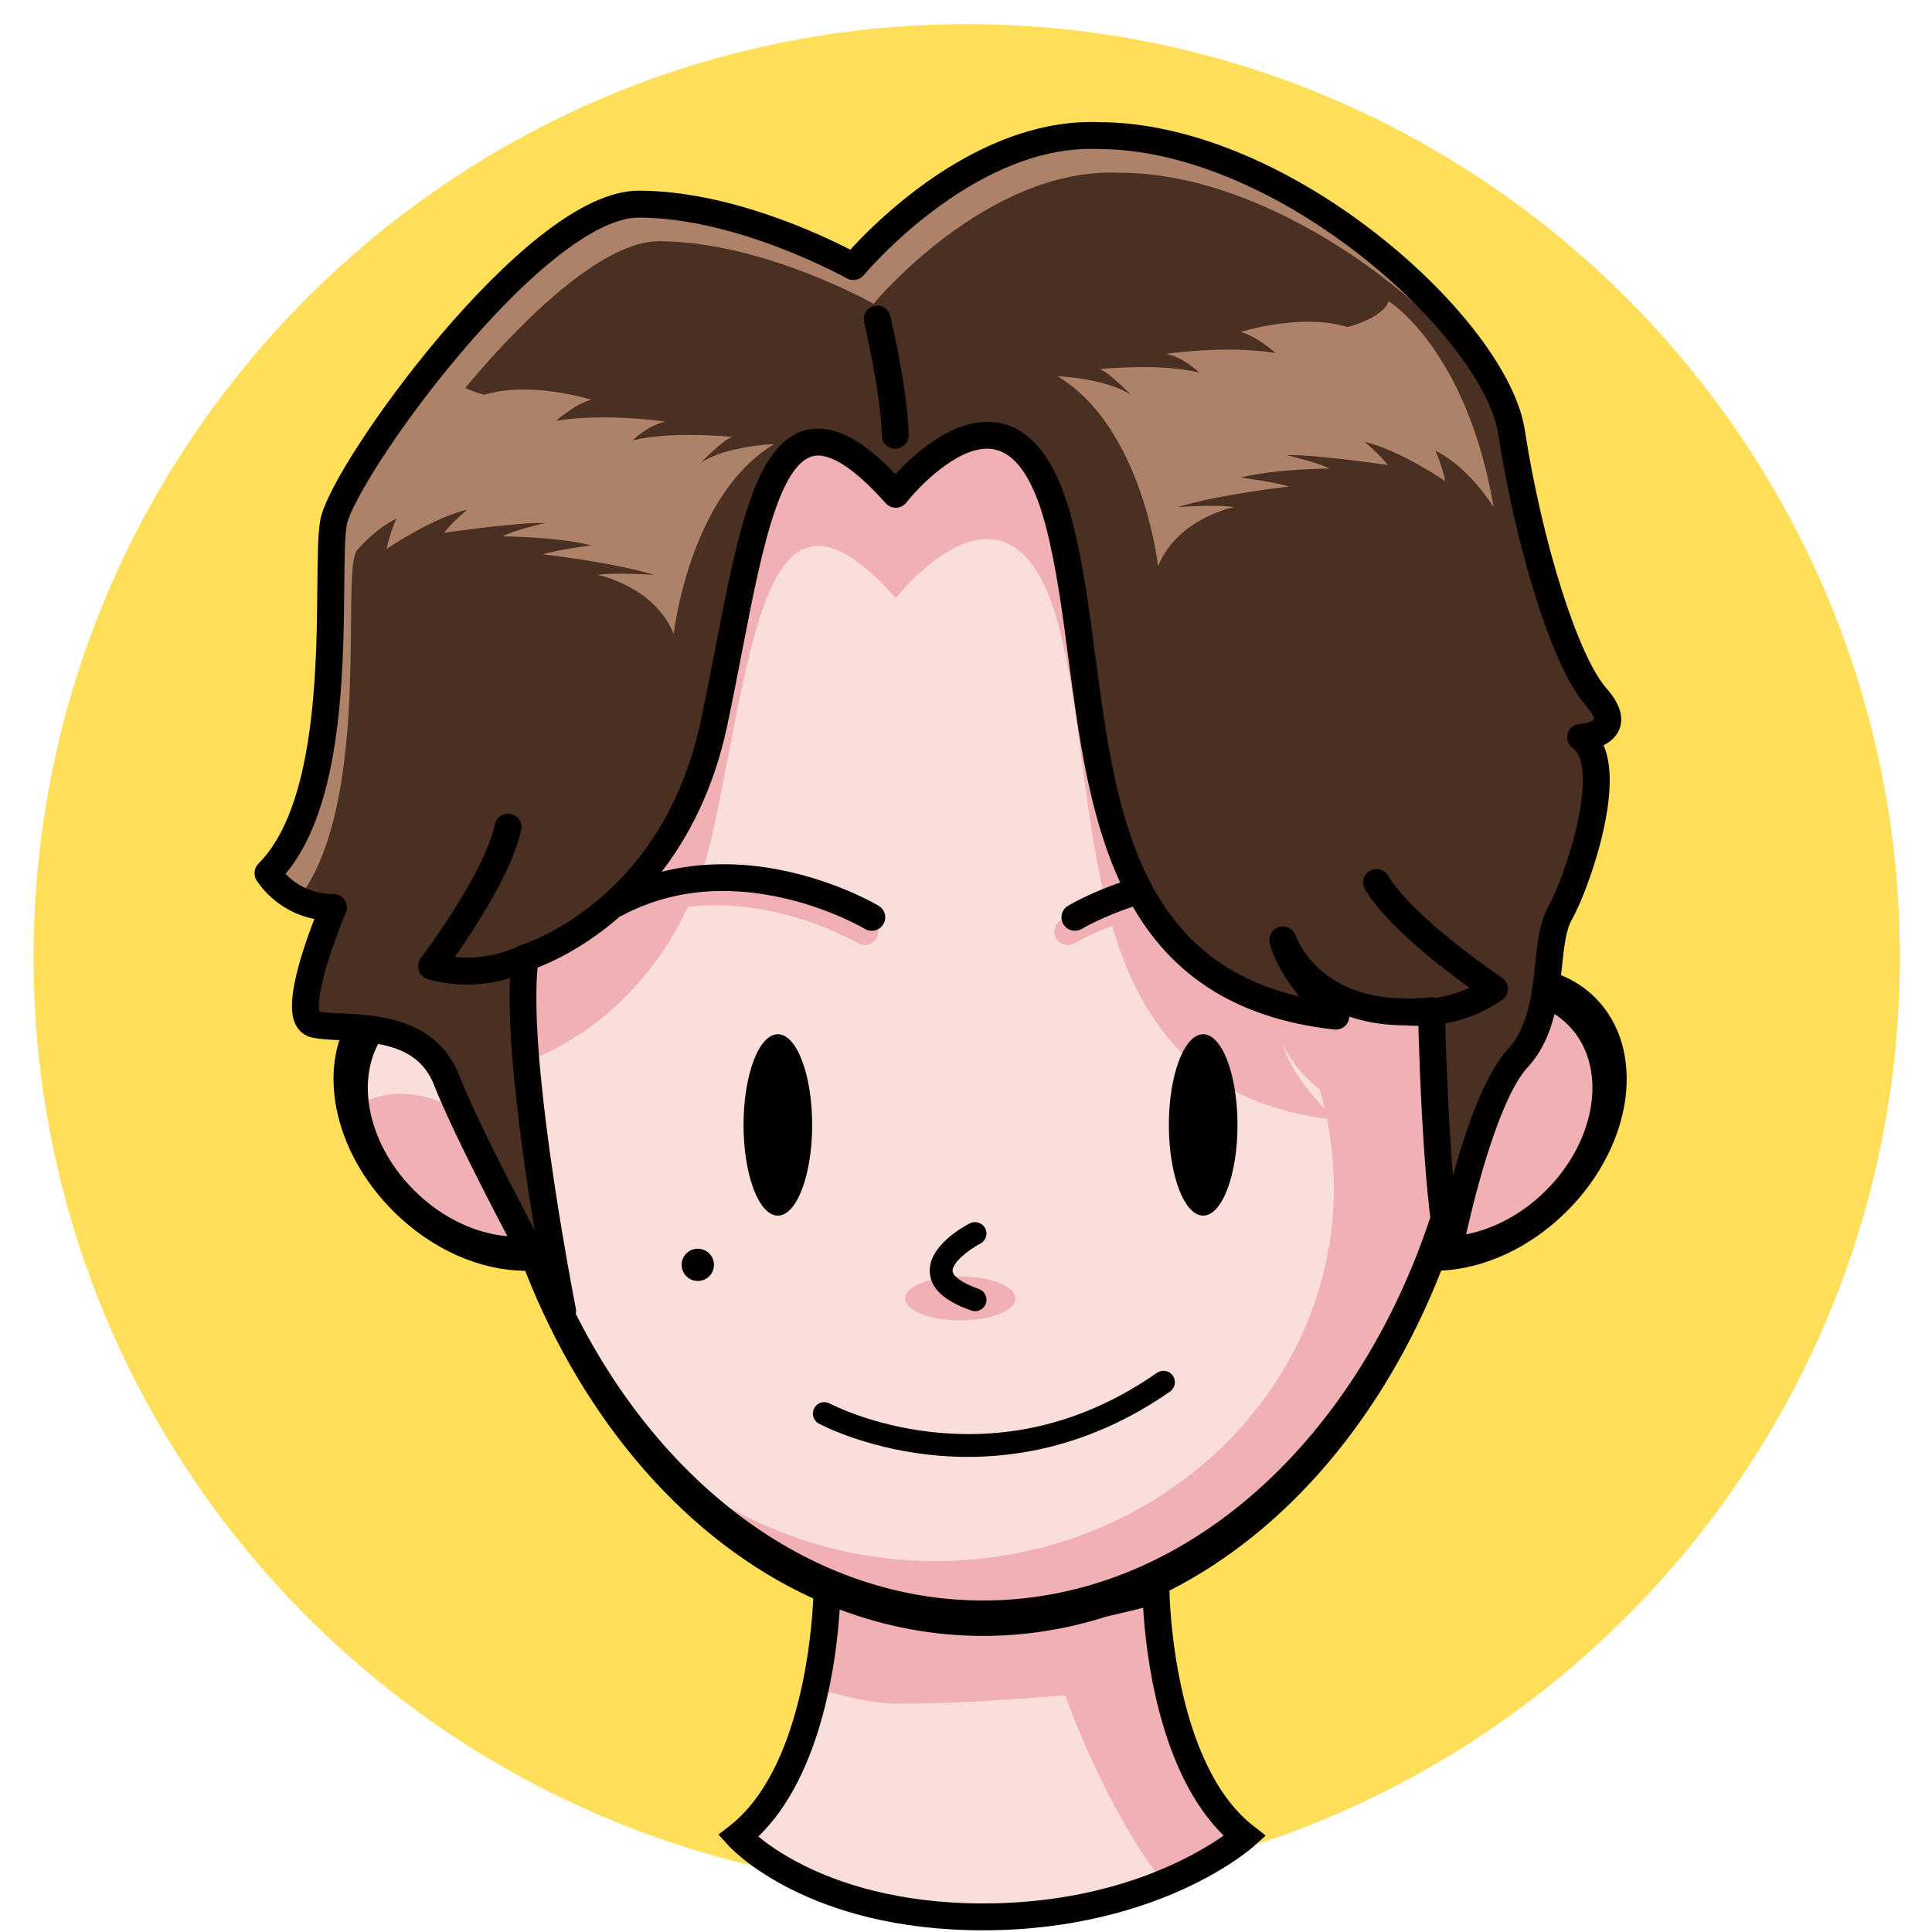
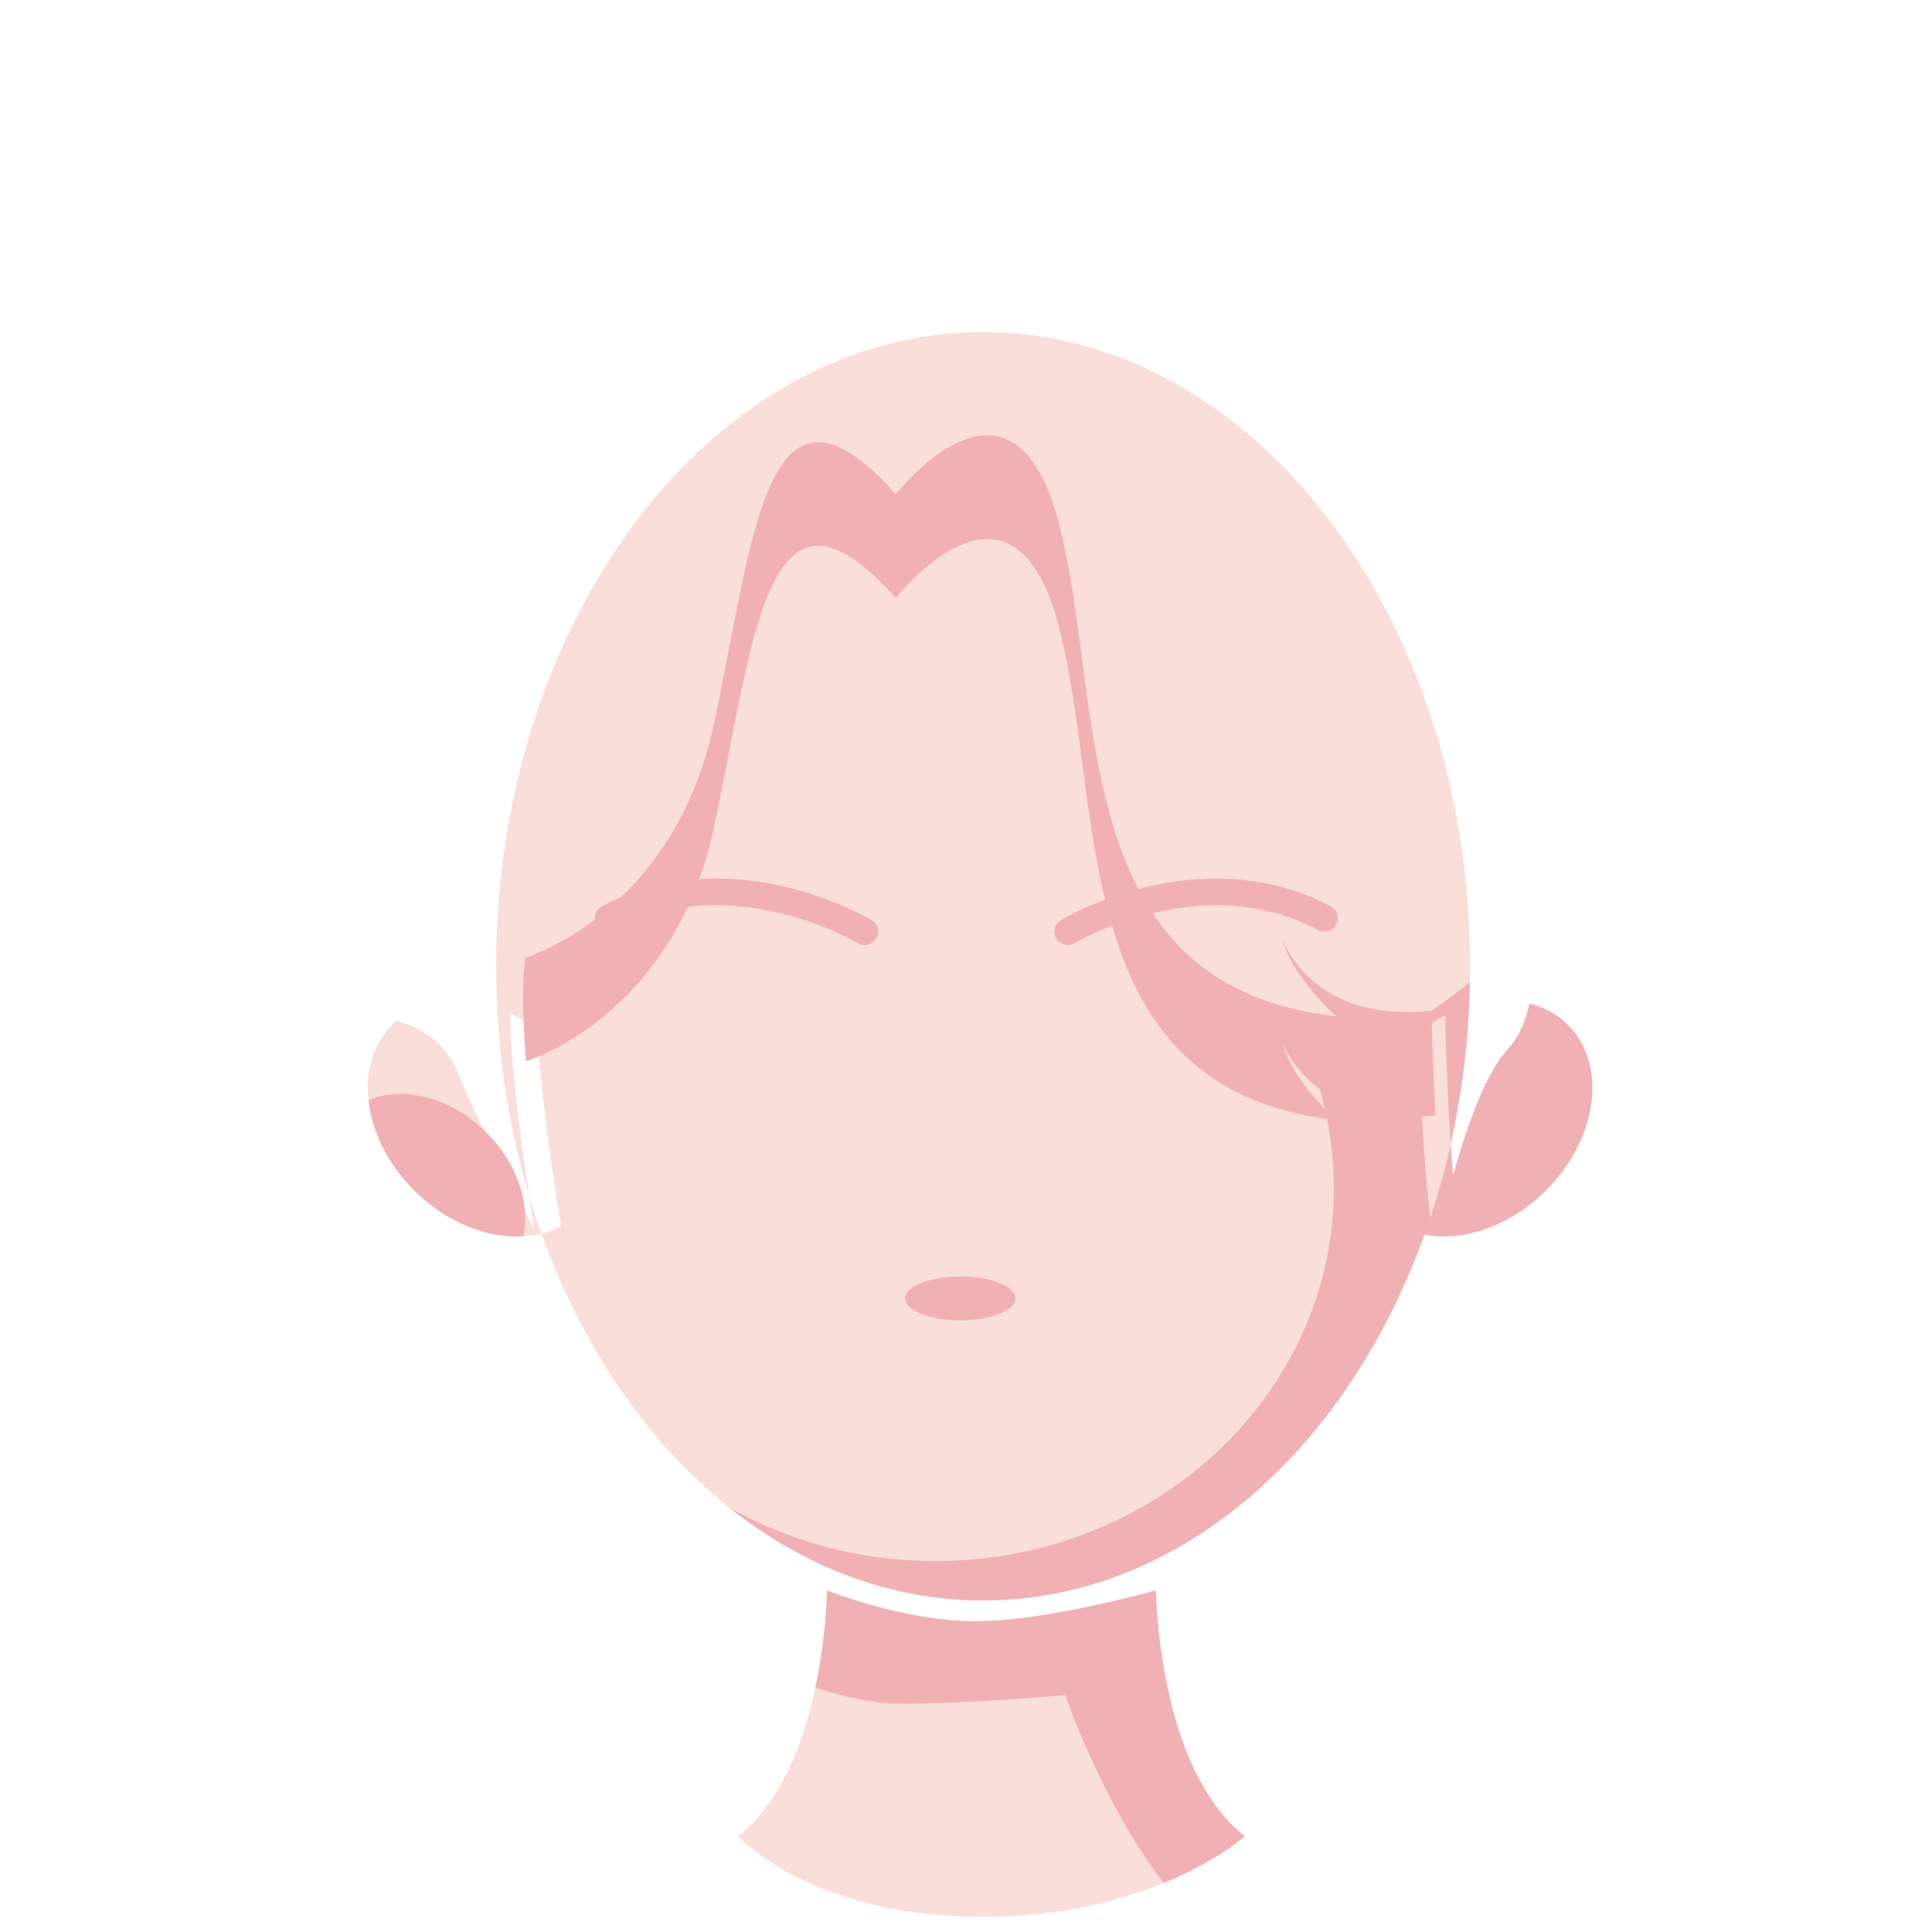
<svg xmlns="http://www.w3.org/2000/svg" width="375" viewBox="0 0 375 375" height="375" version="1.0">
  <defs>
    <clipPath id="a">
-       <path d="M 6.516 4.688 L 368.766 4.688 L 368.766 366.938 L 6.516 366.938 Z M 6.516 4.688" />
-     </clipPath>
+       </clipPath>
    <clipPath id="b">
      <path d="M 49.027 23.68 L 316 23.68 L 316 374.68 L 49.027 374.68 Z M 49.027 23.68" />
    </clipPath>
  </defs>
  <g clip-path="url(#a)">
    <path fill="#FFDE59" d="M 187.641 4.688 C 87.77 4.688 6.516 85.941 6.516 185.812 C 6.516 285.684 87.77 366.938 187.641 366.938 C 287.516 366.938 368.766 285.684 368.766 185.812 C 368.766 85.941 287.516 4.688 187.641 4.688 Z M 187.641 4.688" />
  </g>
  <path fill="#FADEDA" d="M 108.914 237.98 C 107.723 238.621 106.441 239.109 105.102 239.434 C 103.016 239.965 100.773 240.129 98.48 239.938 C 92.332 239.426 85.738 236.391 80.383 231.043 C 71.77 222.438 69.133 210.664 73.398 202.629 C 74.105 201.277 75.016 200.035 76.129 198.926 C 76.406 198.645 76.703 198.371 77.008 198.121 C 81.941 199.539 86.715 202.488 89.164 208.816 C 90.266 211.66 92.059 215.574 94.16 219.91 C 97.098 225.969 100.641 232.836 103.758 238.762 C 103.586 237.719 103.41 236.641 103.238 235.535 C 103.148 235 103.066 234.457 102.98 233.91 C 102.891 233.324 102.793 232.742 102.707 232.145 C 100.973 220.797 99.258 207.297 98.961 196.637 C 100.773 197.465 102.566 198.5 104.281 199.738 C 104.895 211.758 107.062 226.781 108.914 237.98 Z M 190.824 64.449 C 138.629 64.449 96.312 119.566 96.312 187.551 C 96.312 255.535 138.629 310.652 190.824 310.652 C 243.02 310.652 285.34 255.535 285.34 187.551 C 285.34 119.566 243.02 64.449 190.824 64.449 Z M 189.258 314.691 C 175.414 314.691 160.516 308.695 160.516 308.695 C 160.516 308.695 160.258 343.117 143.277 356.418 C 143.277 356.418 157.379 372.062 190.816 372.062 C 224.258 372.062 241.609 356.418 241.609 356.418 C 224.625 343.117 224.367 308.695 224.367 308.695 C 224.367 308.695 203.102 314.691 189.258 314.691 Z M 189.258 314.691" />
  <path fill="#F1B1B4" d="M 300.094 231.043 C 295.477 235.652 289.957 238.539 284.582 239.582 C 283.777 239.738 282.977 239.855 282.18 239.922 C 280.816 240.047 279.469 240.047 278.16 239.922 C 277.582 239.871 277.016 239.789 276.453 239.676 C 276.859 238.562 277.25 237.434 277.621 236.293 C 276.215 225.266 275.57 208.234 275.34 200.383 C 276.992 199.105 278.723 198.02 280.484 197.133 C 280.566 200.508 280.875 211.469 281.57 222.023 C 281.586 222.273 281.609 222.52 281.625 222.77 C 281.652 223.227 281.684 223.688 281.719 224.137 C 281.742 224.469 281.766 224.801 281.793 225.125 C 281.824 225.598 281.859 226.062 281.898 226.531 C 281.941 227.078 281.988 227.621 282.031 228.164 C 283.852 221.59 286.336 213.988 289.32 208.523 C 290.363 206.602 291.473 204.945 292.625 203.691 C 294.914 201.211 296.133 198.07 296.867 194.777 C 298.613 195.203 300.25 195.891 301.734 196.836 C 302.676 197.426 303.547 198.129 304.348 198.926 C 312.059 206.625 310.156 220.996 300.094 231.043 Z M 94.426 219.816 C 87.535 212.938 78.215 210.633 71.523 213.551 C 72.176 219.527 75.195 225.859 80.383 231.035 C 86.648 237.293 94.598 240.387 101.566 239.973 C 102.957 233.645 100.426 225.805 94.426 219.816 Z M 254.477 206.492 C 257.34 214.047 258.895 222.172 258.895 230.645 C 258.895 270.605 224.25 303 181.523 303 C 166.875 303 153.176 299.188 141.492 292.57 C 155.855 304.043 172.742 310.652 190.824 310.652 C 242.25 310.652 284.074 257.168 285.309 190.582 C 276.594 197.93 266.094 203.441 254.477 206.492 Z M 186.387 247.766 C 180.473 247.766 175.68 249.672 175.68 252.027 C 175.68 254.383 180.473 256.289 186.387 256.289 C 192.297 256.289 197.094 254.383 197.094 252.027 C 197.094 249.672 192.297 247.766 186.387 247.766 Z M 224.375 308.695 C 224.375 308.695 203.102 314.691 189.258 314.691 C 175.414 314.691 160.516 308.695 160.516 308.695 C 160.516 308.695 160.449 317.316 158.262 327.59 C 163.633 329.316 169.508 330.691 174.645 330.691 C 188.488 330.691 206.758 329.031 206.758 329.031 C 206.758 329.031 214.09 350.305 225.863 365.496 C 236.289 361.211 241.613 356.41 241.613 356.41 C 224.633 343.117 224.375 308.695 224.375 308.695 Z M 278.629 216.516 C 278.043 205.75 277.852 196.137 277.852 196.137 C 254.801 198.707 249.156 182.867 249 182.41 C 250.746 189.539 259.293 197.242 259.293 197.242 C 206.785 191.379 214.621 137.008 205.609 101.812 C 196.598 66.609 173.875 95.945 173.875 95.945 C 148.797 67.789 146.445 103.375 138.586 140.398 C 130.719 177.418 101.949 185.906 101.949 185.906 C 101.262 190.914 101.461 198.121 102.121 206.004 C 104.473 205.242 131.074 195.914 138.594 160.547 C 146.457 123.527 148.805 87.938 173.883 116.098 C 173.883 116.098 196.605 86.766 205.617 121.961 C 214.629 157.164 206.793 211.527 259.301 217.395 C 259.301 217.395 250.754 209.68 249.008 202.562 C 249.156 203.02 255.578 219.086 278.629 216.516 Z M 208.613 183.062 C 208.672 183.023 214.918 179.324 223.887 177.203 C 235.711 174.41 246.453 175.527 255.82 180.52 C 257.094 181.199 258.68 180.719 259.359 179.449 C 260.039 178.18 259.559 176.598 258.285 175.918 C 247.859 170.363 235.488 169.062 222.516 172.168 C 212.801 174.492 206.195 178.422 205.922 178.594 C 204.684 179.34 204.285 180.934 205.031 182.168 C 205.52 182.98 206.387 183.43 207.273 183.43 C 207.727 183.438 208.191 183.32 208.613 183.062 Z M 170.078 182.176 C 170.824 180.941 170.426 179.34 169.191 178.594 C 168.914 178.422 162.309 174.492 152.594 172.168 C 139.613 169.062 127.25 170.355 116.824 175.918 C 115.551 176.598 115.07 178.18 115.75 179.449 C 116.434 180.719 118.016 181.199 119.289 180.52 C 128.656 175.527 139.398 174.41 151.223 177.203 C 160.191 179.324 166.438 183.023 166.504 183.062 C 166.926 183.312 167.391 183.438 167.852 183.438 C 168.723 183.438 169.59 182.988 170.078 182.176 Z M 170.078 182.176" />
-   <path fill="#4A3023" d="M 306.812 143.109 C 314.121 148.062 306.309 171.035 302.777 177.293 C 299.258 183.547 302.211 197.141 294.551 205.449 C 286.887 213.758 281.328 242.367 281.328 242.367 C 278.566 231.324 277.844 196.121 277.844 196.121 C 254.793 198.691 249.148 182.855 248.992 182.395 C 250.738 189.523 259.285 197.227 259.285 197.227 C 206.777 191.363 214.613 136.992 205.602 101.797 C 196.59 66.594 173.867 95.93 173.867 95.93 C 148.789 67.773 146.438 103.363 138.578 140.383 C 130.711 177.402 101.945 185.891 101.945 185.891 C 99.383 204.531 109.086 253.809 109.219 254.488 C 108.906 253.918 91.547 222.156 86.738 209.754 C 81.883 197.234 66.516 200.137 61.023 198.801 C 55.543 197.465 64.738 176.117 64.738 176.117 C 55.91 176.117 52.012 169.469 52.012 169.469 C 67.684 153.824 62.977 111.191 64.738 101.414 C 66.492 91.633 103.734 39.609 123.949 39.609 C 144.164 39.609 165.637 51.738 165.637 51.738 C 165.637 51.738 187.578 25.141 213.402 26.316 C 249.016 26.316 290.238 63.477 293.375 83.809 C 296.512 104.152 303.414 127.98 309.832 135.285 C 316.246 142.59 306.812 143.109 306.812 143.109 Z M 306.812 143.109" />
-   <path fill="#AE8269" d="M 269.539 58.453 C 269.539 58.453 284.695 67.84 289.918 98.434 C 289.918 98.434 285.277 90.781 278.629 87.48 C 278.629 87.48 279.988 90.613 280.516 93.391 C 280.516 93.391 271.984 87.48 264.844 85.738 C 264.844 85.738 267.801 88.176 269.371 90.258 C 269.371 90.258 255.266 88.176 249.688 88.344 C 249.688 88.344 255.785 89.734 258.051 90.953 C 258.051 90.953 247.773 90.953 240.809 92.688 C 240.809 92.688 247.422 93.559 250.215 94.426 C 250.215 94.426 236.457 95.992 228.613 98.422 C 228.613 98.422 236.102 97.895 239.586 98.422 C 239.586 98.422 228.613 100.504 224.781 109.891 C 224.781 109.891 221.82 82.945 205.277 73.035 C 205.277 73.035 214.68 73.383 219.559 76.684 C 219.559 76.684 215.375 72.34 213.461 71.637 C 213.461 71.637 225.301 70.418 232.789 72.332 C 232.789 72.332 229.828 69.379 226.344 68.684 C 226.344 68.684 237.836 66.949 247.586 68.512 C 247.586 68.512 243.93 65.219 240.793 64.438 C 240.793 64.438 252.633 60.691 261.52 63.477 C 261.527 63.492 268.438 61.77 269.539 58.453 Z M 86.02 71.617 C 86.02 71.617 70.867 81.004 65.641 111.598 C 65.641 111.598 70.281 103.945 76.934 100.645 C 76.934 100.645 75.57 103.777 75.047 106.555 C 75.047 106.555 83.578 100.645 90.719 98.902 C 90.719 98.902 87.758 101.34 86.191 103.422 C 86.191 103.422 100.293 101.34 105.871 101.508 C 105.871 101.508 99.777 102.898 97.512 104.117 C 97.512 104.117 107.789 104.117 114.754 105.852 C 114.754 105.852 108.137 106.723 105.348 107.586 C 105.348 107.586 119.102 109.152 126.938 111.582 C 126.938 111.582 119.449 111.059 115.965 111.582 C 115.965 111.582 126.938 113.668 130.773 123.055 C 130.773 123.055 133.73 96.109 150.277 86.195 C 150.277 86.195 140.871 86.543 135.996 89.844 C 135.996 89.844 140.176 85.5 142.094 84.801 C 142.094 84.801 130.254 83.582 122.766 85.496 C 122.766 85.496 125.727 82.539 129.211 81.844 C 129.211 81.844 117.719 80.109 107.965 81.668 C 107.965 81.668 111.621 78.375 114.758 77.59 C 114.758 77.59 102.922 73.848 94.035 76.633 C 94.035 76.652 87.129 74.934 86.02 71.617 Z M 213.402 26.324 C 187.586 25.148 165.637 51.746 165.637 51.746 C 165.637 51.746 144.164 39.617 123.949 39.617 C 103.734 39.617 66.492 91.641 64.738 101.418 C 62.984 111.199 67.684 153.832 52.012 169.477 C 52.012 169.477 53.84 172.594 57.82 174.559 C 71.223 157.488 66.98 117.996 68.66 108.629 C 70.414 98.848 107.656 46.828 127.871 46.828 C 148.086 46.828 169.559 58.957 169.559 58.957 C 169.559 58.957 191.508 32.355 217.324 33.531 C 246.078 33.531 278.488 57.75 291.555 77.781 C 282.66 56.926 245.723 26.324 213.402 26.324 Z M 213.402 26.324" />
  <g clip-path="url(#b)">
-     <path fill="#030100" d="M 138.578 245.504 C 138.578 247.234 137.172 248.637 135.441 248.637 C 133.711 248.637 132.305 247.234 132.305 245.504 C 132.305 243.777 133.711 242.375 135.441 242.375 C 137.172 242.375 138.578 243.777 138.578 245.504 Z M 191.352 253.023 C 191.758 251.871 191.152 250.602 189.996 250.195 C 186.336 248.902 184.957 247.551 184.898 246.711 C 184.789 245.121 187.953 242.602 190.277 241.391 C 191.367 240.828 191.789 239.492 191.227 238.406 C 190.664 237.32 189.324 236.895 188.234 237.453 C 186.875 238.156 180.117 241.914 180.473 247.012 C 180.688 250.137 183.324 252.543 188.523 254.375 C 188.77 254.465 189.02 254.5 189.266 254.5 C 190.176 254.5 191.023 253.934 191.352 253.023 Z M 201.828 281.301 C 210.688 279.387 219.188 275.621 227.098 270.102 C 228.105 269.398 228.348 268.02 227.645 267.016 C 226.941 266.012 225.559 265.766 224.551 266.469 C 211.121 275.84 196.391 279.703 180.738 277.945 C 169.027 276.633 161.152 272.473 161.051 272.422 C 159.969 271.836 158.625 272.242 158.047 273.316 C 157.461 274.395 157.867 275.738 158.941 276.32 C 159.289 276.504 167.516 280.887 180.051 282.332 C 182.672 282.637 185.285 282.785 187.879 282.785 C 192.594 282.777 197.262 282.281 201.828 281.301 Z M 226.875 218.344 C 226.875 228.066 229.859 235.949 233.535 235.949 C 237.211 235.949 240.195 228.066 240.195 218.344 C 240.195 208.625 237.211 200.742 233.535 200.742 C 229.859 200.742 226.875 208.617 226.875 218.344 Z M 144.32 218.344 C 144.32 228.066 147.301 235.949 150.98 235.949 C 154.656 235.949 157.641 228.066 157.641 218.344 C 157.641 208.625 154.656 200.742 150.98 200.742 C 147.301 200.742 144.32 208.617 144.32 218.344 Z M 304.148 235.082 C 296.926 242.293 287.973 246.242 279.738 246.629 C 268.645 274.875 249.867 297.145 226.988 308.734 C 227.008 310.203 227.734 342.23 243.227 354.367 L 245.672 356.277 L 243.367 358.355 C 243.176 358.523 238.633 362.578 229.852 366.613 C 221.844 370.289 208.57 374.672 190.824 374.672 C 156.617 374.672 141.945 358.836 141.34 358.16 L 139.465 356.086 L 141.664 354.367 C 155.449 343.566 157.543 317.035 157.855 310.27 C 133.539 299.188 113.531 276.188 101.938 246.656 C 93.375 246.621 83.902 242.648 76.336 235.082 C 66.402 225.172 62.629 211.984 65.871 201.891 C 63.734 201.793 61.875 201.695 60.402 201.344 C 59.094 201.023 58.02 200.152 57.391 198.891 C 56.57 197.242 55.832 193.949 58.879 184.398 C 59.598 182.137 60.383 180.02 61.012 178.371 C 53.402 176.863 49.926 171.074 49.754 170.793 C 49.156 169.766 49.328 168.473 50.164 167.629 C 61.219 156.602 61.453 129.77 61.602 113.738 C 61.652 108.066 61.691 103.59 62.164 100.961 C 63.215 95.125 73.648 79.066 85.422 65.168 C 92.141 57.242 98.836 50.562 104.793 45.859 C 112.215 39.988 118.66 37.012 123.949 37.012 C 141.344 37.012 159.266 45.484 165.039 48.465 C 167.184 46.117 171.625 41.547 177.699 36.938 C 189.133 28.266 200.902 23.68 211.734 23.68 C 212.312 23.68 212.891 23.684 213.461 23.715 C 229.984 23.73 249.562 31.625 267.172 45.387 C 283 57.75 294.301 72.68 295.957 83.418 C 299.324 105.27 306.277 127.293 311.793 133.574 C 314.434 136.57 315.27 139.289 314.277 141.637 C 313.664 143.102 312.496 144.039 311.25 144.645 C 312.781 148.145 312.844 153.367 311.414 160.246 C 309.918 167.484 307.02 175.09 305.051 178.578 C 303.926 180.57 303.562 183.992 303.18 187.609 C 303.121 188.156 303.059 188.711 303 189.281 C 305.465 190.285 307.715 191.738 309.629 193.652 C 319.582 203.582 317.117 222.129 304.148 235.082 Z M 68.297 196.793 C 70.941 196.953 74.004 197.258 77.008 198.121 C 81.941 199.539 86.715 202.488 89.164 208.816 C 90.266 211.66 92.059 215.574 94.16 219.91 C 97.098 225.969 100.641 232.836 103.758 238.762 C 103.586 237.719 103.41 236.641 103.238 235.535 C 103.148 235 103.066 234.457 102.98 233.91 C 102.891 233.324 102.793 232.742 102.707 232.145 C 100.973 220.797 99.258 207.297 98.961 196.637 C 98.887 194.309 98.887 192.125 98.977 190.121 C 98.977 190.035 98.984 189.953 98.992 189.863 C 96.84 190.516 93.969 191.098 90.629 191.098 C 88.301 191.098 85.746 190.809 83.055 190.062 C 82.215 189.836 81.559 189.207 81.277 188.387 C 80.996 187.566 81.145 186.664 81.668 185.98 C 81.797 185.816 94.078 169.508 96.047 160.008 C 96.336 158.598 97.719 157.688 99.133 157.984 C 100.547 158.281 101.457 159.652 101.16 161.062 C 99.523 168.961 92.176 180.195 88.277 185.758 C 95.371 186.473 100.617 183.652 100.68 183.621 C 100.699 183.609 100.723 183.609 100.746 183.594 C 100.855 183.535 100.973 183.48 101.102 183.445 C 101.129 183.438 101.16 183.422 101.188 183.414 C 101.195 183.414 101.203 183.406 101.211 183.406 C 101.27 183.387 108.152 181.273 115.848 174.871 C 126.125 166.301 132.918 154.527 136.031 139.859 C 137.047 135.07 137.973 130.309 138.867 125.691 C 140.992 114.746 142.996 104.395 145.68 96.871 C 147.77 91.004 151.41 83.199 158.801 83.199 C 163.219 83.199 168.027 86.02 173.809 92.031 C 177.145 88.41 184.203 81.883 191.609 81.883 C 199.305 81.883 204.871 88.375 208.148 101.168 C 210.211 109.242 211.375 118.047 212.609 127.375 C 214.586 142.34 216.59 157.543 222.512 169.75 C 223.293 171.383 224.16 172.965 225.102 174.477 C 230.68 183.496 239.055 190.344 252.168 193.402 C 249.805 190.453 247.363 186.723 246.461 183.039 C 246.129 181.688 246.922 180.312 248.262 179.914 C 249.598 179.523 251.012 180.246 251.473 181.562 C 251.633 182.051 255.727 193.27 271.781 193.793 C 272.109 193.719 272.457 193.703 272.812 193.766 C 272.82 193.766 272.961 193.785 273.188 193.816 C 273.684 193.816 274.18 193.801 274.684 193.777 C 275.621 193.742 276.586 193.668 277.562 193.559 C 277.93 193.512 278.301 193.559 278.641 193.668 C 280.59 193.387 282.867 192.816 285.219 191.727 C 279.707 187.75 269.074 179.547 264.938 172.617 C 264.199 171.383 264.605 169.781 265.84 169.043 C 267.086 168.305 268.684 168.711 269.422 169.941 C 274.402 178.266 291.363 189.656 291.531 189.77 C 292.25 190.246 292.688 191.055 292.695 191.918 C 292.699 192.781 292.277 193.594 291.57 194.082 C 289.266 195.668 286.953 196.777 284.746 197.539 C 283.266 198.047 281.852 198.402 280.52 198.645 C 280.641 203.109 280.957 212.723 281.57 222.031 C 281.586 222.281 281.609 222.527 281.625 222.777 C 281.652 223.234 281.684 223.691 281.719 224.145 C 281.742 224.477 281.766 224.809 281.793 225.133 C 281.824 225.605 281.859 226.07 281.898 226.535 C 281.941 227.082 281.988 227.629 282.031 228.168 C 283.852 221.594 286.336 213.996 289.32 208.527 C 290.363 206.609 291.473 204.953 292.625 203.699 C 294.914 201.215 296.133 198.078 296.867 194.781 C 297.379 192.5 297.652 190.145 297.895 187.883 C 297.926 187.605 297.953 187.336 297.984 187.062 C 298.43 182.898 298.852 178.961 300.5 176.027 C 302.016 173.332 304.82 166.332 306.301 159.195 C 307.812 151.914 307.449 146.707 305.34 145.281 C 304.414 144.652 303.992 143.5 304.289 142.422 C 304.594 141.344 305.547 140.574 306.664 140.516 C 307.848 140.441 309.18 139.969 309.453 139.637 C 309.445 139.48 309.328 138.684 307.871 137.016 C 300.75 128.918 293.891 104.328 290.793 84.215 C 289.348 74.867 278.566 60.914 263.953 49.5 C 247.223 36.434 228.793 28.938 213.402 28.938 C 213.363 28.938 213.32 28.938 213.281 28.93 C 212.773 28.906 212.254 28.898 211.738 28.898 C 188.156 28.898 167.859 53.164 167.656 53.406 C 166.852 54.391 165.453 54.648 164.352 54.02 C 164.145 53.902 143.219 42.234 123.949 42.234 C 116.164 42.234 103.578 51.828 89.418 68.543 C 76.742 83.5 67.996 98.043 67.309 101.887 C 66.914 104.078 66.871 108.586 66.824 113.793 C 66.754 122.059 66.648 133.371 65.066 143.906 C 63.32 155.523 60.16 163.969 55.422 169.617 C 56.934 171.207 59.953 173.523 64.738 173.523 C 65.613 173.523 66.434 173.969 66.914 174.699 C 67.402 175.43 67.484 176.355 67.137 177.16 C 67.121 177.203 65.293 181.449 63.809 186.148 C 61.586 193.156 61.832 195.668 62 196.355 C 63.031 196.547 64.578 196.621 66.203 196.695 C 66.863 196.719 67.566 196.754 68.297 196.793 Z M 98.48 239.938 C 93.203 229.891 86.945 217.531 84.297 210.699 C 82.32 205.598 78.363 203.543 73.398 202.629 C 69.133 210.664 71.77 222.438 80.383 231.043 C 85.738 236.391 92.332 239.426 98.48 239.938 Z M 214.652 313.801 C 207.016 316.238 199.039 317.531 190.824 317.531 C 181.16 317.531 171.824 315.742 162.98 312.402 C 162.426 321.379 159.77 344.344 147.191 356.465 C 148.922 357.891 151.824 359.98 155.969 362.055 C 162.707 365.43 174.23 369.457 190.816 369.457 C 216.066 369.457 231.855 360.266 237.508 356.285 C 224.93 343.957 222.391 320.742 221.883 312.062 C 220.062 312.527 217.551 313.148 214.652 313.801 Z M 273.898 246.266 C 274.801 244.109 275.652 241.914 276.453 239.676 C 276.859 238.562 277.25 237.434 277.621 236.293 C 276.215 225.266 275.57 208.234 275.34 200.383 C 275.328 199.926 275.32 199.512 275.312 199.125 C 274.336 199.125 273.535 199.082 272.953 199.023 C 272.953 199.023 272.945 199.023 272.945 199.023 C 271.367 199.023 269.887 198.934 268.488 198.777 C 266.047 198.5 263.859 197.988 261.898 197.324 C 261.883 197.656 261.809 197.996 261.668 198.312 C 261.203 199.348 260.121 199.961 258.996 199.836 C 238.738 197.574 227.031 188.371 219.875 175.977 C 213.883 177.98 210.035 180.262 209.984 180.293 C 209.566 180.543 209.102 180.66 208.645 180.66 C 207.754 180.66 206.891 180.211 206.402 179.398 C 205.66 178.164 206.055 176.562 207.289 175.824 C 207.504 175.695 211.352 173.398 217.434 171.289 C 211.418 158.348 209.355 142.746 207.414 128.047 C 206.207 118.879 205.062 110.223 203.07 102.453 C 200.469 92.262 196.605 87.09 191.602 87.09 C 185.41 87.09 178.195 94.633 175.93 97.543 C 175.457 98.156 174.73 98.523 173.953 98.547 C 173.18 98.574 172.43 98.25 171.914 97.676 C 165.098 90.016 161.012 88.414 158.793 88.414 C 155.723 88.414 153.043 91.742 150.594 98.613 C 148.043 105.77 146.074 115.926 143.988 126.672 C 143.094 131.312 142.16 136.105 141.133 140.938 C 138.52 153.234 133.629 162.445 128.434 169.203 C 136.367 167.211 145.023 167.254 153.961 169.395 C 163.676 171.723 170.285 175.652 170.559 175.824 C 171.793 176.566 172.195 178.172 171.445 179.406 C 170.957 180.219 170.094 180.668 169.203 180.668 C 168.746 180.668 168.281 180.551 167.863 180.293 C 167.805 180.254 161.562 176.555 152.586 174.434 C 140.77 171.641 130.016 172.758 120.648 177.75 C 120.547 177.809 120.434 177.848 120.324 177.883 C 119.863 178.281 119.414 178.672 118.969 179.035 C 112.746 184.176 107.059 186.762 104.34 187.809 C 104.199 189.297 104.125 190.941 104.113 192.707 C 104.09 194.879 104.148 197.242 104.273 199.738 C 104.887 211.758 107.059 226.781 108.906 237.98 C 109.359 240.688 109.785 243.172 110.164 245.328 C 111.039 250.234 111.676 253.488 111.77 253.984 C 111.836 254.34 111.828 254.688 111.762 255.02 C 128.641 288.523 157.742 310.652 190.816 310.652 C 226.699 310.652 257.895 284.625 273.898 246.266 Z M 304.348 198.926 C 303.547 198.129 302.676 197.426 301.734 196.836 C 300.816 200.531 299.277 204.172 296.469 207.223 C 291.297 212.844 286.641 230.223 284.582 239.582 C 289.957 238.539 295.477 235.652 300.094 231.043 C 310.156 220.996 312.059 206.625 304.348 198.926 Z M 171.145 84.535 C 171.172 85.961 172.336 87.09 173.754 87.09 C 173.77 87.09 173.793 87.09 173.809 87.09 C 175.25 87.059 176.398 85.871 176.367 84.43 C 176.191 75.691 172.957 61.91 172.816 61.328 C 172.48 59.922 171.078 59.059 169.672 59.391 C 168.266 59.723 167.398 61.125 167.73 62.531 C 167.762 62.664 170.98 76.352 171.145 84.535 Z M 171.145 84.535" />
-   </g>
+     </g>
</svg>